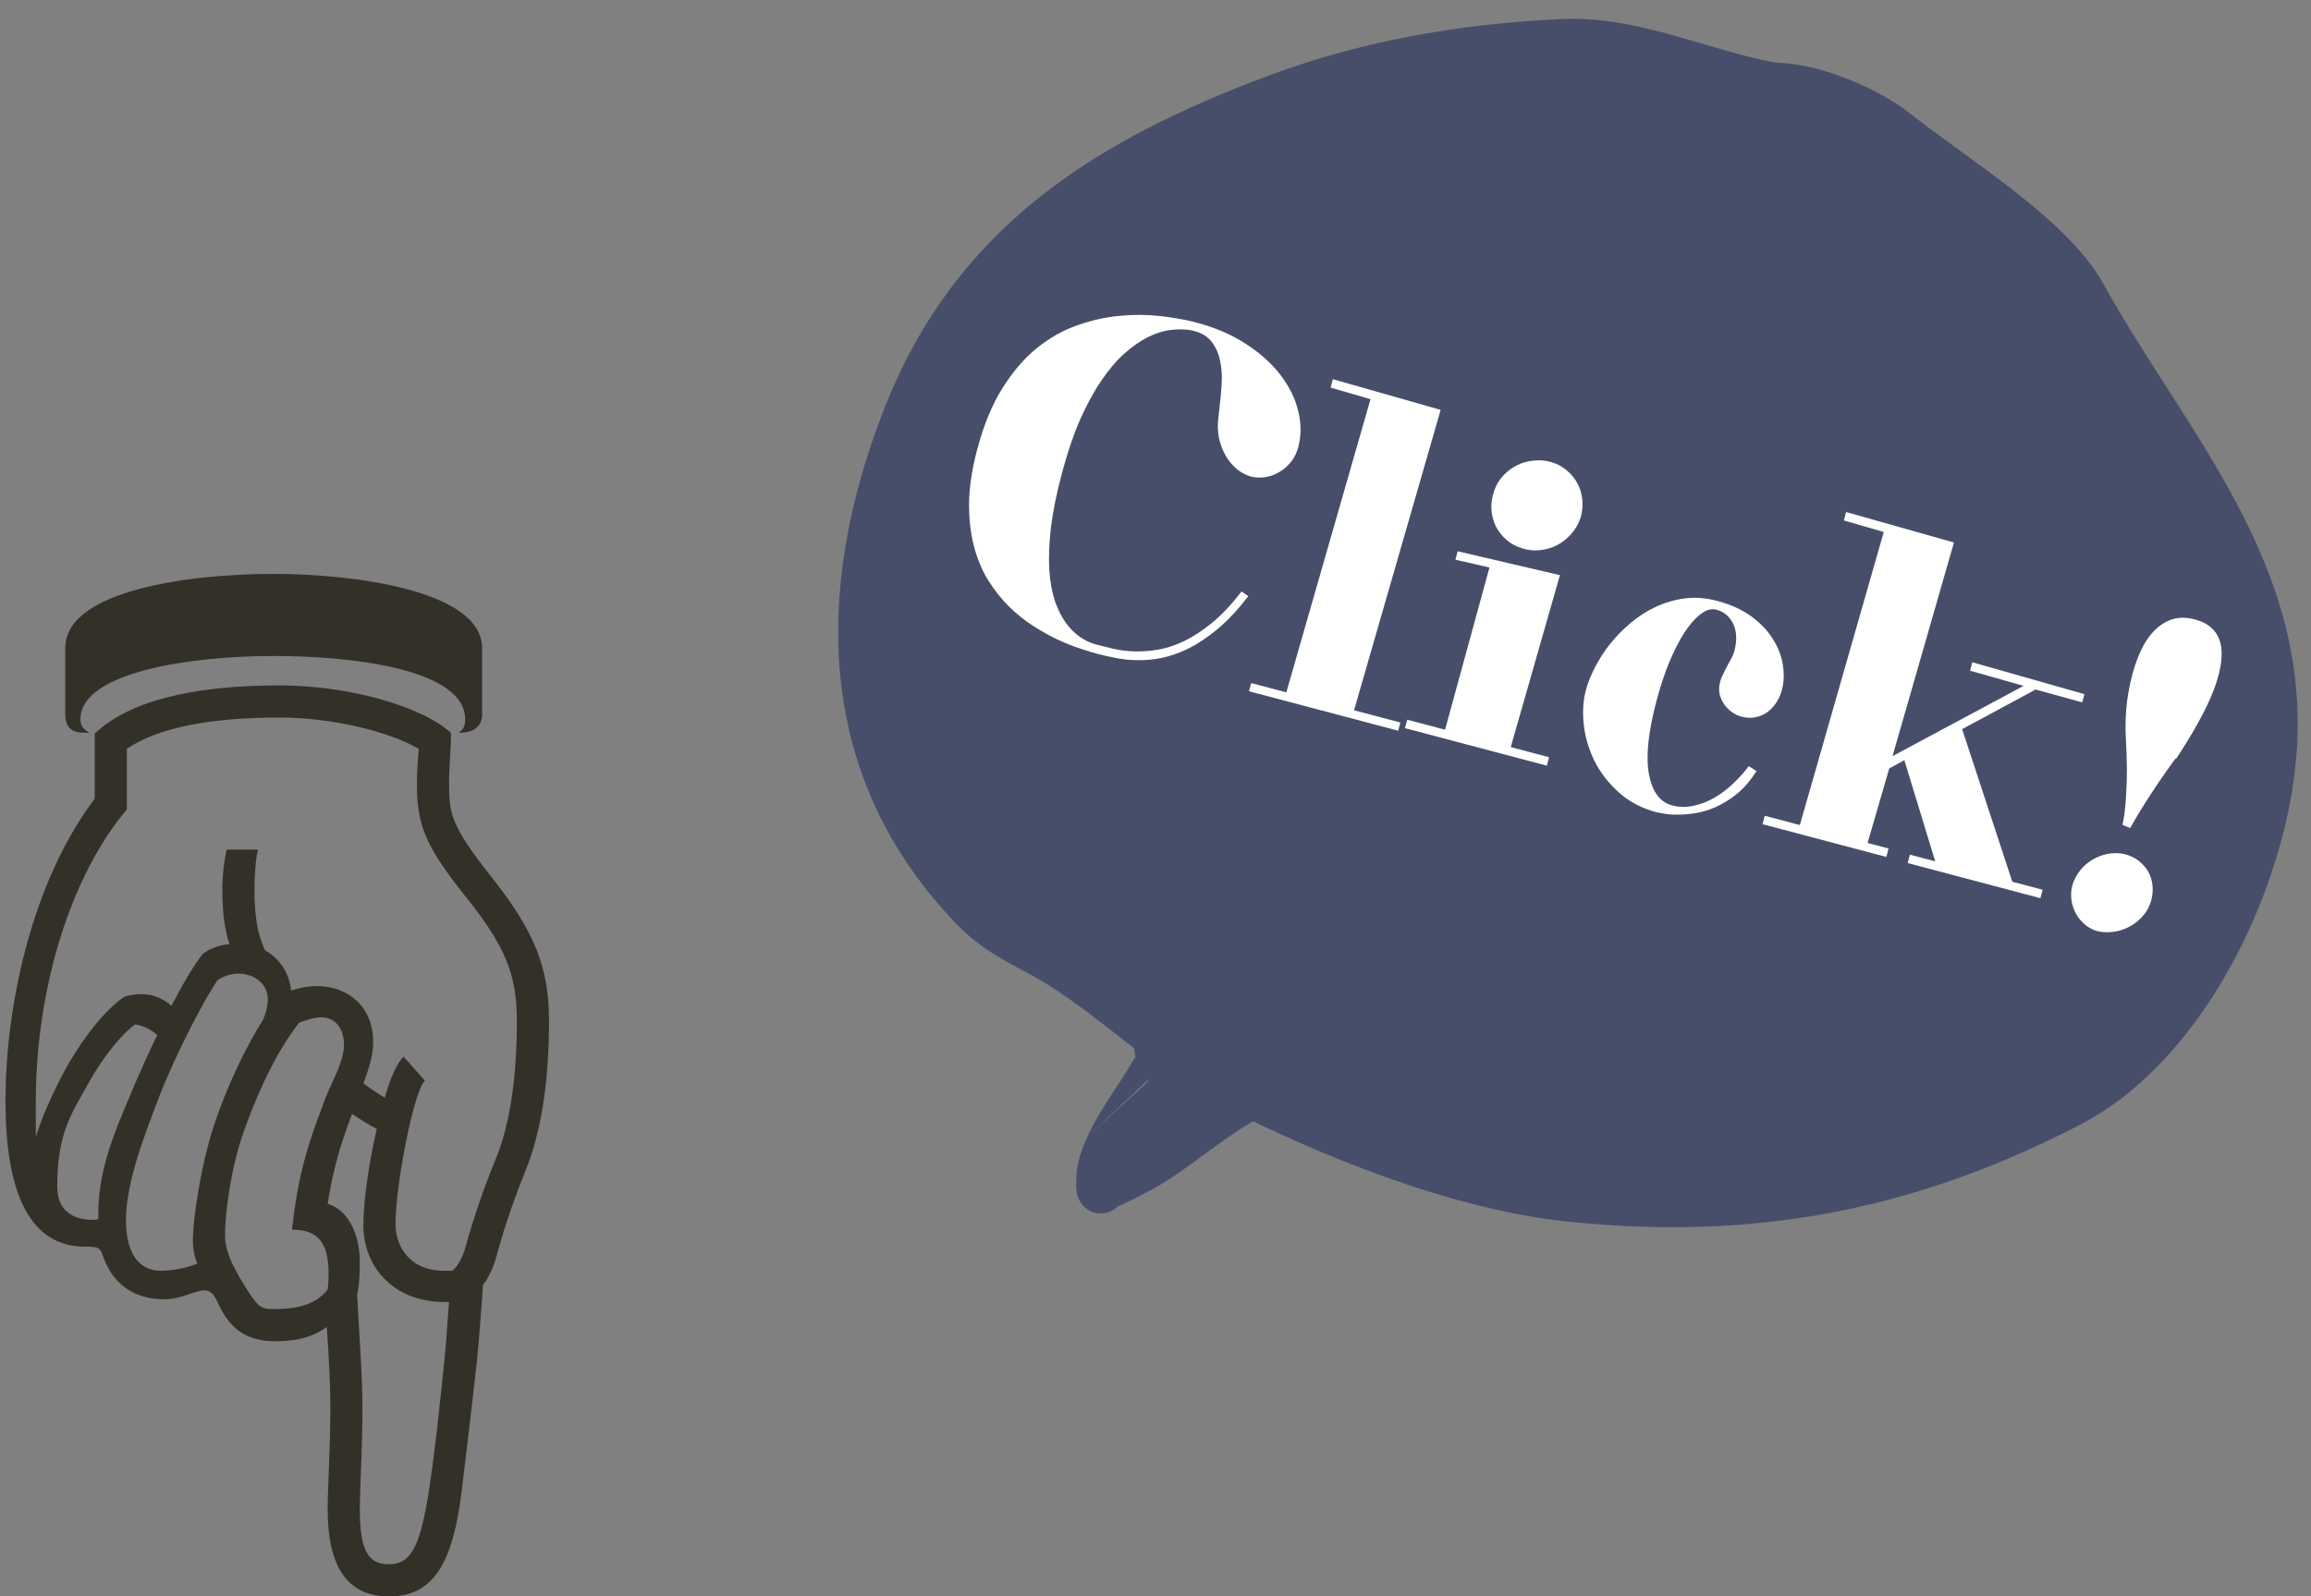
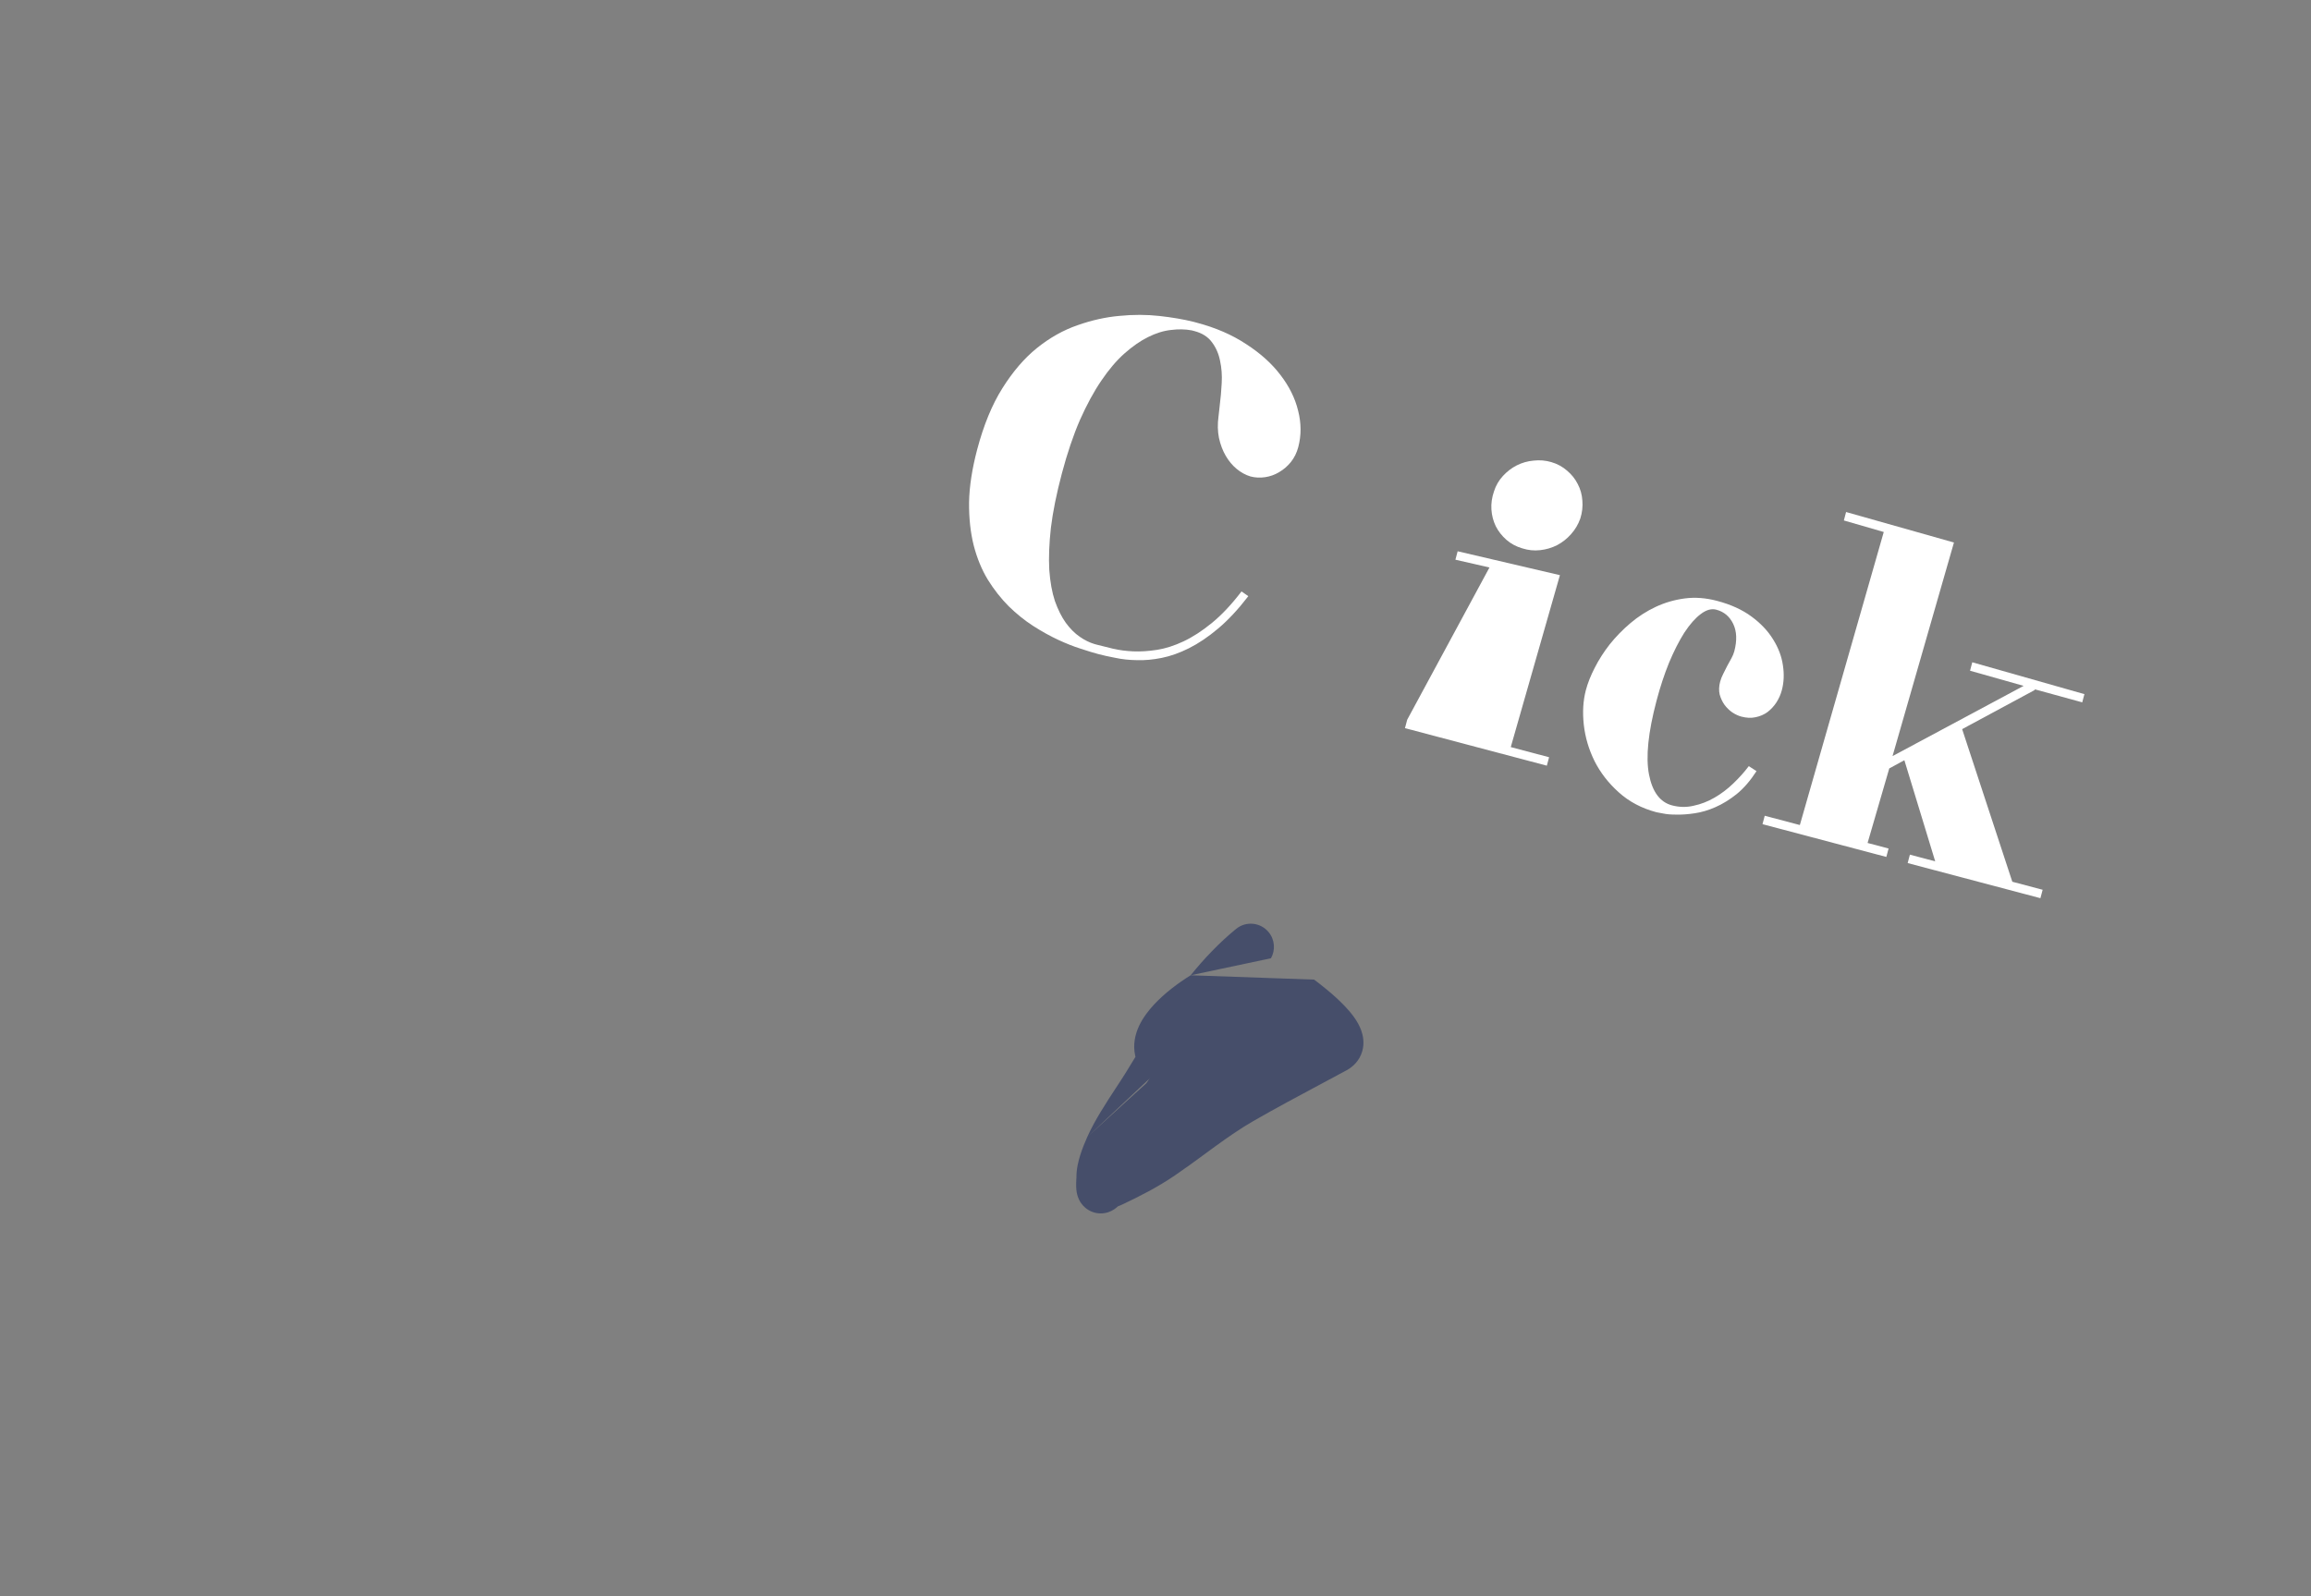
<svg xmlns="http://www.w3.org/2000/svg" width="110" height="76" viewBox="0 0 110 76" fill="none">
  <rect x="0" y="0" width="110" height="76" fill="#808080" stroke="none" />
-   <path d="M3.957 34.885C3.489 34.885 3.107 34.673 3.107 34.035V30.849C3.107 28.088 9.097 27.323 13.005 27.323C16.871 27.323 22.946 28.13 22.946 30.849V34.035C22.946 34.545 22.564 34.885 21.927 34.885H21.842C22.096 34.673 22.139 34.545 22.139 34.248C22.139 31.869 16.829 31.232 13.005 31.232C9.097 31.232 3.829 31.996 3.829 34.248C3.829 34.545 3.957 34.715 4.254 34.885H3.957ZM18.528 76.008C16.531 76.008 15.597 74.606 15.597 71.844C15.597 70.867 15.724 68.871 15.724 67.086C15.724 65.727 15.639 64.41 15.554 63.178C14.832 63.688 14.11 63.858 13.09 63.858C11.731 63.858 10.924 63.263 10.371 62.031C10.201 61.649 10.032 61.436 9.734 61.436C9.267 61.436 8.63 61.861 7.823 61.861C6.378 61.861 5.359 61.139 4.891 59.779C4.764 59.397 4.679 59.355 4.042 59.355C1.493 59.355 0.261 56.933 0.261 52.43C0.261 47.757 1.578 41.895 4.509 38.029V34.928C6.123 33.398 9.097 32.633 13.303 32.633C16.489 32.633 19.972 33.568 21.459 34.885C21.502 35.013 21.374 36.584 21.374 37.264C21.374 38.751 21.459 39.303 23.371 41.725C25.453 44.358 26.132 46.058 26.132 48.607C26.132 51.538 25.75 53.917 25.028 55.701C24.263 57.57 23.838 59.057 23.626 59.822C23.498 60.332 23.244 60.842 22.989 61.181C22.904 62.413 22.819 63.645 22.691 64.877C22.479 66.832 22.181 69.296 21.969 71.037C21.544 74.521 20.567 76.008 18.528 76.008ZM21.119 60.502H21.544V60.459C21.672 60.459 22.012 59.907 22.139 59.44C22.351 58.675 22.819 57.061 23.626 55.106C24.263 53.535 24.603 51.326 24.603 48.607C24.603 46.398 24.051 45.038 22.139 42.659C20.142 40.153 19.845 39.176 19.845 37.264C19.845 36.839 19.887 36.16 19.93 35.65C18.443 34.8 15.767 34.163 13.303 34.163C9.904 34.163 7.483 34.673 6.038 35.65V38.538C3.404 41.64 1.705 46.992 1.705 52.43V54.129C1.918 53.45 2.257 52.557 2.937 51.241C3.829 49.541 4.976 48.097 5.911 47.46C6.123 47.375 6.463 47.332 6.76 47.332C7.313 47.332 7.823 47.587 8.162 47.885C8.715 46.822 9.267 45.888 9.649 45.421C9.904 45.208 10.371 44.996 10.924 44.953C10.669 44.189 10.584 43.339 10.584 42.362C10.584 41.682 10.669 40.96 10.796 40.45H12.283C12.156 40.917 12.113 41.81 12.113 42.362C12.113 43.551 12.241 44.486 12.623 45.251C13.303 45.633 13.77 46.313 13.855 47.162C14.237 47.035 14.662 46.95 15.087 46.95C16.531 46.95 17.763 47.885 17.763 49.626C17.763 50.264 17.551 50.901 17.296 51.581C17.593 51.793 17.933 52.048 18.316 52.26C18.57 51.326 18.91 50.603 19.208 50.306L20.227 51.453C19.675 51.963 18.825 56.508 18.825 58.25C18.825 59.397 19.548 60.502 21.119 60.502ZM7.653 60.502C8.332 60.502 8.97 60.332 9.394 60.162C9.224 59.737 9.182 59.44 9.182 59.015C9.182 58.038 9.564 55.489 10.159 53.662C10.796 51.708 11.688 49.881 12.538 48.522C12.665 48.182 12.75 47.885 12.75 47.587C12.75 46.822 12.071 46.355 11.348 46.355C11.009 46.355 10.626 46.483 10.371 46.653C9.777 47.46 8.332 50.264 7.61 52.133C6.633 54.639 5.996 56.508 5.996 58.123C5.996 59.44 6.463 60.502 7.653 60.502ZM12.963 62.328C13.982 62.328 14.96 62.201 15.597 61.394C15.639 61.096 15.639 60.842 15.639 60.629C15.639 59.015 15.002 58.547 13.898 58.547C14.195 55.786 14.747 54.257 15.342 52.685C15.682 51.623 16.489 50.476 16.361 49.541C16.319 49.074 16.064 48.437 15.257 48.437C14.917 48.437 14.365 48.649 14.237 48.692C13.6 49.499 12.581 51.113 11.603 53.874C11.009 55.531 10.711 57.698 10.711 58.802C10.711 59.482 10.966 60.119 11.646 61.224C12.241 62.158 12.368 62.328 12.963 62.328ZM4.424 58.08C4.509 58.08 4.594 58.08 4.679 58.038V57.74C4.679 55.404 5.741 53.28 6.378 51.708C6.676 51.028 7.058 50.136 7.483 49.286C7.228 49.032 6.803 48.819 6.421 48.777C5.783 49.244 4.891 50.349 4.254 51.495C3.404 53.025 2.725 53.917 2.725 56.508C2.725 57.868 3.787 58.08 4.424 58.08ZM18.528 74.478C19.59 74.478 20.015 73.586 20.44 70.825C20.695 69.126 20.95 66.789 21.162 64.665C21.247 63.9 21.289 62.966 21.374 61.989H21.162C18.698 61.989 17.296 60.289 17.296 58.335C17.296 57.231 17.551 55.404 17.933 53.747C17.508 53.535 17.126 53.28 16.744 53.025V53.067C16.489 53.789 15.937 55.106 15.597 57.316C16.616 57.613 17.126 58.845 17.126 60.077C17.126 60.842 17.084 61.266 16.999 61.649C17.084 63.348 17.253 65.43 17.253 67.086C17.253 68.913 17.126 70.91 17.126 71.844C17.126 73.883 17.551 74.478 18.528 74.478Z" fill="#333028" />
-   <path d="M74.481 2.008C77.805 1.864 81.268 3.559 84.48 4.094C86.318 4.094 88.938 5.232 90.277 6.302C92.864 8.372 97.593 11.231 99.141 14.031C103.123 21.237 109.133 27.366 108.158 36.39C107.521 42.283 103.899 49.764 98.527 52.554C91.009 56.458 83.568 57.993 74.727 57.062C69.378 56.499 63.328 54.045 58.594 51.634C55.461 50.038 53.095 47.515 50.129 45.745C48.701 44.893 47.568 44.507 46.387 43.291C39.929 36.649 39.867 28.185 43.105 19.889C46.32 11.65 52.647 7.674 60.741 4.646C65.15 2.996 69.782 2.213 74.481 2.008Z" fill="#464E6A" />
-   <path fill-rule="evenodd" clip-rule="evenodd" d="M84.578 2.991C83.468 2.799 82.341 2.468 81.13 2.112C80.705 1.987 80.27 1.859 79.821 1.733C78.123 1.256 76.282 0.825 74.433 0.905C69.644 1.113 64.894 1.913 60.354 3.612C52.138 6.686 45.459 10.82 42.076 19.488C38.746 28.02 38.728 36.998 45.595 44.061C46.578 45.072 47.618 45.631 48.596 46.156C48.927 46.333 49.251 46.507 49.563 46.693C50.818 47.443 51.962 48.334 53.17 49.276C53.32 49.392 53.47 49.509 53.621 49.627C54.977 50.68 56.424 51.768 58.093 52.618C62.865 55.048 69.06 57.576 74.611 58.161C83.674 59.114 91.331 57.534 99.036 53.534C101.977 52.007 104.361 49.245 106.081 46.176C107.806 43.098 108.92 39.612 109.255 36.509C109.775 31.701 108.422 27.686 106.485 24.014C105.521 22.187 104.403 20.426 103.296 18.7C103.232 18.6 103.168 18.5 103.104 18.4C102.056 16.766 101.025 15.159 100.107 13.497C99.213 11.879 97.475 10.344 95.777 9.022C94.925 8.358 94.043 7.718 93.226 7.126L93.184 7.095C92.347 6.488 91.589 5.938 90.966 5.44C90.191 4.82 89.099 4.218 87.973 3.771C86.888 3.339 85.668 3.01 84.578 2.991ZM79.224 3.859C77.557 3.391 76.004 3.047 74.529 3.111C69.919 3.312 65.407 4.079 61.127 5.68C53.156 8.663 47.182 12.48 44.133 20.291C40.989 28.35 41.13 36.3 47.178 42.522C47.908 43.272 48.541 43.612 49.406 44.076C49.782 44.278 50.203 44.504 50.694 44.797C52.076 45.621 53.333 46.602 54.528 47.534C54.678 47.651 54.827 47.767 54.976 47.883C56.328 48.933 57.63 49.904 59.095 50.65C63.79 53.041 69.697 55.423 74.842 55.964C83.462 56.872 90.686 55.381 98.018 51.574C100.449 50.312 102.562 47.938 104.155 45.096C105.743 42.262 106.758 39.061 107.06 36.272C107.516 32.056 106.351 28.494 104.532 25.044C103.617 23.311 102.547 21.624 101.437 19.892C101.37 19.787 101.303 19.682 101.235 19.577C100.196 17.957 99.129 16.293 98.174 14.565C97.521 13.383 96.121 12.088 94.42 10.764C93.598 10.123 92.742 9.503 91.917 8.905L91.887 8.883C91.062 8.284 90.258 7.701 89.587 7.164C89.024 6.714 88.136 6.212 87.158 5.823C86.171 5.431 85.204 5.198 84.48 5.198H84.388L84.298 5.183C83.017 4.97 81.68 4.576 80.406 4.202C80.004 4.084 79.609 3.967 79.224 3.859Z" fill="#464E6A" />
  <path d="M54.539 51.627C55.445 50.153 56.338 48.638 57.414 47.277C57.948 46.96 58.455 46.734 58.782 46.662C59.889 46.417 60.986 46.847 61.886 47.523L61.897 47.532C62.285 47.824 64.496 49.485 63.568 49.987C62.078 50.792 60.579 51.572 59.111 52.416C57.776 53.183 56.579 54.181 55.31 55.045C54.552 55.562 53.763 55.966 52.937 56.355C52.798 56.42 52.573 56.477 52.474 56.606C52.258 56.884 52.344 56.143 52.342 56.078C52.324 55.619 52.574 55.003 52.759 54.588C53.21 53.573 53.956 52.576 54.539 51.627Z" fill="#464E6A" />
  <path fill-rule="evenodd" clip-rule="evenodd" d="M56.674 46.434C56.074 46.806 55.434 47.287 54.937 47.821C54.664 48.114 54.4 48.458 54.22 48.841C54.04 49.226 53.914 49.72 54.032 50.255C54.037 50.275 54.042 50.296 54.047 50.316C54.006 50.383 53.965 50.45 53.924 50.517C53.815 50.696 53.706 50.873 53.599 51.049C53.46 51.275 53.294 51.527 53.117 51.797C52.651 52.508 52.104 53.342 51.75 54.139C51.652 54.359 51.524 54.661 51.422 54.983C51.33 55.275 51.231 55.666 51.237 56.066C51.237 56.069 51.237 56.072 51.236 56.075C51.235 56.098 51.233 56.13 51.231 56.163C51.226 56.245 51.22 56.378 51.225 56.511C51.227 56.577 51.233 56.671 51.251 56.773C51.263 56.84 51.305 57.068 51.463 57.29C51.554 57.417 51.72 57.595 51.989 57.698C52.274 57.807 52.551 57.783 52.764 57.711C52.963 57.643 53.11 57.531 53.209 57.437C53.214 57.435 53.219 57.433 53.225 57.431L53.225 57.43C53.245 57.422 53.273 57.411 53.301 57.4C53.33 57.388 53.367 57.372 53.407 57.354L52.937 56.355L53.407 57.354C54.252 56.956 55.102 56.523 55.931 55.958C56.406 55.635 56.878 55.288 57.331 54.956C57.502 54.83 57.67 54.707 57.834 54.588C58.451 54.14 59.046 53.727 59.661 53.373C60.708 52.771 61.765 52.206 62.84 51.631C63.255 51.409 63.673 51.185 64.094 50.958C64.415 50.784 64.712 50.49 64.838 50.06C64.955 49.662 64.879 49.302 64.792 49.059C64.628 48.602 64.29 48.199 64.029 47.923C63.479 47.339 62.77 46.806 62.569 46.656L62.561 46.649L62.561 46.649L62.55 46.641C62.55 46.641 62.55 46.641 62.55 46.641M60.496 45.624C60.712 45.239 60.684 44.745 60.387 44.383C60.001 43.911 59.305 43.842 58.833 44.229C58.017 44.898 57.309 45.648 56.674 46.434M51.239 56.034C51.239 56.034 51.239 56.037 51.238 56.043C51.239 56.038 51.239 56.035 51.239 56.034ZM51.75 54.139L52.759 54.588L51.75 54.139C58.567 47.895 58.883 47.77 59.021 47.74C59.691 47.592 60.461 47.833 61.222 48.406L61.222 48.406L61.234 48.414L61.234 48.414C61.424 48.558 61.96 48.963 62.367 49.38C62.187 49.476 62.007 49.572 61.827 49.669C60.741 50.249 59.639 50.839 58.561 51.458C57.841 51.872 57.17 52.341 56.537 52.8C56.351 52.935 56.171 53.068 55.993 53.198C55.552 53.522 55.128 53.833 54.688 54.133C54.463 54.286 54.234 54.429 53.999 54.566C54.242 54.111 54.534 53.667 54.849 53.188C55.052 52.879 55.265 52.555 55.48 52.205C55.591 52.024 55.701 51.844 55.811 51.665C56.573 50.42 57.305 49.222 58.152 48.126M53.432 56.434C53.432 56.434 53.431 56.433 53.431 56.431Z" fill="#464E6A" />
-   <path d="M103.55 36.113C103.295 36.464 103.041 36.823 102.789 37.19C102.574 37.505 102.34 37.861 102.088 38.259C101.837 38.65 101.607 39.038 101.396 39.423L101.028 39.279C101.113 38.868 101.169 38.426 101.193 37.952C101.225 37.481 101.24 37.043 101.238 36.64C101.232 36.166 101.217 35.697 101.192 35.234C101.161 34.768 101.166 34.266 101.208 33.727C101.259 33.183 101.354 32.647 101.494 32.119C101.607 31.692 101.75 31.296 101.924 30.932C102.098 30.567 102.307 30.262 102.55 30.017C102.802 29.766 103.085 29.589 103.399 29.486C103.72 29.385 104.079 29.388 104.477 29.493C104.803 29.579 105.059 29.709 105.246 29.882C105.434 30.048 105.568 30.246 105.646 30.476C105.725 30.706 105.757 30.962 105.744 31.245C105.732 31.529 105.684 31.826 105.602 32.137C105.51 32.484 105.384 32.842 105.224 33.211C105.067 33.572 104.891 33.928 104.698 34.279C104.513 34.626 104.321 34.958 104.12 35.277C103.929 35.59 103.75 35.872 103.583 36.122L103.55 36.113ZM102.237 43.27C102.107 43.499 101.943 43.696 101.744 43.86C101.546 44.025 101.326 44.152 101.085 44.243C100.844 44.334 100.596 44.381 100.34 44.383C100.089 44.394 99.848 44.353 99.617 44.261C99.397 44.157 99.206 44.013 99.045 43.831C98.884 43.649 98.764 43.443 98.686 43.214C98.605 42.991 98.571 42.753 98.584 42.501C98.596 42.249 98.67 42.001 98.804 41.758C98.927 41.527 99.088 41.326 99.289 41.154C99.489 40.983 99.71 40.851 99.951 40.76C100.192 40.669 100.437 40.621 100.685 40.618C100.941 40.616 101.188 40.665 101.424 40.767C101.661 40.868 101.86 41.01 102.02 41.192C102.191 41.368 102.311 41.571 102.383 41.799C102.454 42.027 102.479 42.269 102.457 42.527C102.437 42.777 102.364 43.025 102.237 43.27Z" fill="white" />
  <path d="M83.998 38.839L85.67 39.281L89.664 25.329L87.765 24.78L87.871 24.378L93.005 25.83L90.082 35.999L96.322 32.655L93.771 31.934L93.877 31.532L99.215 33.049L99.111 33.44L96.826 32.812L96.864 32.845L93.395 34.715L95.783 41.981L97.227 42.363L97.12 42.764L90.802 41.092L90.908 40.691L92.113 41.01L90.645 36.195L89.926 36.586L88.894 40.135L89.893 40.399L89.787 40.8L83.892 39.24L83.998 38.839Z" fill="white" />
  <path d="M84.815 32.852C84.76 33.062 84.673 33.259 84.554 33.444C84.437 33.623 84.296 33.775 84.131 33.902C83.968 34.021 83.779 34.103 83.566 34.147C83.36 34.194 83.134 34.184 82.888 34.119C82.751 34.083 82.609 34.018 82.463 33.925C82.319 33.825 82.193 33.703 82.084 33.558C81.983 33.415 81.906 33.251 81.854 33.067C81.811 32.877 81.819 32.674 81.876 32.457C81.909 32.334 81.957 32.211 82.02 32.089C82.085 31.959 82.151 31.829 82.216 31.699C82.289 31.571 82.356 31.449 82.417 31.334C82.479 31.219 82.523 31.11 82.55 31.009C82.686 30.495 82.669 30.061 82.499 29.706C82.33 29.352 82.061 29.125 81.692 29.028C81.46 28.966 81.213 29.037 80.95 29.238C80.69 29.433 80.43 29.728 80.17 30.124C79.918 30.522 79.675 31 79.442 31.558C79.218 32.11 79.02 32.712 78.848 33.364C78.45 34.869 78.33 36.038 78.489 36.87C78.649 37.702 79.014 38.194 79.586 38.345C79.933 38.437 80.277 38.443 80.615 38.362C80.96 38.29 81.292 38.161 81.612 37.975C81.933 37.789 82.228 37.565 82.499 37.304C82.778 37.037 83.025 36.761 83.24 36.477L83.607 36.714C83.318 37.164 83.005 37.527 82.669 37.802C82.335 38.069 81.997 38.278 81.655 38.428C81.314 38.578 80.982 38.676 80.659 38.722C80.345 38.77 80.057 38.791 79.795 38.784C79.539 38.786 79.327 38.768 79.159 38.731C78.988 38.702 78.885 38.682 78.849 38.673C78.139 38.485 77.538 38.167 77.045 37.719C76.557 37.28 76.173 36.784 75.894 36.23C75.622 35.677 75.453 35.102 75.386 34.504C75.32 33.905 75.353 33.356 75.485 32.857C75.573 32.524 75.714 32.17 75.906 31.795C76.1 31.413 76.337 31.042 76.618 30.682C76.909 30.318 77.238 29.979 77.608 29.666C77.977 29.354 78.378 29.096 78.811 28.893C79.245 28.69 79.706 28.556 80.195 28.492C80.685 28.428 81.197 28.467 81.733 28.609C82.384 28.781 82.93 29.03 83.371 29.356C83.811 29.681 84.153 30.043 84.396 30.441C84.647 30.84 84.802 31.249 84.862 31.667C84.928 32.088 84.913 32.482 84.815 32.852Z" fill="white" />
-   <path d="M69.382 26.247L74.25 27.384L71.91 35.57L73.734 36.053L73.627 36.455L66.874 34.668L66.981 34.266L68.783 34.743L70.896 27.019L69.275 26.648L69.382 26.247ZM75.219 24.69C75.122 24.966 74.975 25.214 74.778 25.433C74.59 25.646 74.37 25.82 74.117 25.955C73.867 26.082 73.598 26.162 73.31 26.194C73.023 26.227 72.74 26.198 72.462 26.109C72.167 26.023 71.913 25.887 71.699 25.698C71.486 25.51 71.318 25.295 71.196 25.054C71.076 24.805 71.007 24.539 70.989 24.256C70.971 23.972 71.012 23.685 71.112 23.394C71.201 23.115 71.344 22.87 71.539 22.659C71.735 22.447 71.953 22.28 72.194 22.158C72.445 22.031 72.713 21.955 72.998 21.93C73.286 21.897 73.566 21.921 73.839 22.001C74.127 22.085 74.377 22.221 74.591 22.409C74.806 22.59 74.975 22.801 75.097 23.043C75.226 23.286 75.3 23.549 75.318 23.833C75.343 24.118 75.31 24.404 75.219 24.69Z" fill="white" />
-   <path d="M59.555 32.522L61.227 32.964L65.234 19.004L63.335 18.455L63.441 18.053L68.573 19.515L64.451 33.817L66.655 34.4L66.552 34.791L59.451 32.912L59.555 32.522Z" fill="white" />
+   <path d="M69.382 26.247L74.25 27.384L71.91 35.57L73.734 36.053L73.627 36.455L66.874 34.668L66.981 34.266L70.896 27.019L69.275 26.648L69.382 26.247ZM75.219 24.69C75.122 24.966 74.975 25.214 74.778 25.433C74.59 25.646 74.37 25.82 74.117 25.955C73.867 26.082 73.598 26.162 73.31 26.194C73.023 26.227 72.74 26.198 72.462 26.109C72.167 26.023 71.913 25.887 71.699 25.698C71.486 25.51 71.318 25.295 71.196 25.054C71.076 24.805 71.007 24.539 70.989 24.256C70.971 23.972 71.012 23.685 71.112 23.394C71.201 23.115 71.344 22.87 71.539 22.659C71.735 22.447 71.953 22.28 72.194 22.158C72.445 22.031 72.713 21.955 72.998 21.93C73.286 21.897 73.566 21.921 73.839 22.001C74.127 22.085 74.377 22.221 74.591 22.409C74.806 22.59 74.975 22.801 75.097 23.043C75.226 23.286 75.3 23.549 75.318 23.833C75.343 24.118 75.31 24.404 75.219 24.69Z" fill="white" />
  <path d="M52.219 30.697C52.429 30.752 52.68 30.814 52.971 30.884C53.263 30.953 53.584 30.996 53.936 31.012C54.288 31.027 54.666 31.003 55.071 30.94C55.475 30.877 55.893 30.743 56.326 30.54C56.769 30.332 57.222 30.038 57.687 29.657C58.152 29.277 58.621 28.778 59.094 28.159L59.418 28.384C58.933 29.015 58.452 29.531 57.975 29.931C57.506 30.326 57.044 30.637 56.589 30.865C56.143 31.088 55.711 31.241 55.294 31.324C54.877 31.408 54.484 31.443 54.116 31.431C53.745 31.426 53.403 31.389 53.088 31.321C52.778 31.263 52.504 31.202 52.265 31.138C52.048 31.081 51.772 30.996 51.437 30.885C51.108 30.782 50.751 30.641 50.364 30.461C49.978 30.282 49.58 30.06 49.17 29.797C48.766 29.535 48.38 29.224 48.011 28.863C47.644 28.494 47.314 28.074 47.02 27.602C46.729 27.122 46.505 26.578 46.348 25.971C46.193 25.357 46.119 24.672 46.126 23.915C46.14 23.159 46.269 22.322 46.512 21.403C46.82 20.238 47.221 19.263 47.715 18.48C48.211 17.69 48.759 17.052 49.359 16.569C49.969 16.079 50.61 15.719 51.284 15.486C51.959 15.247 52.626 15.098 53.284 15.04C53.944 14.974 54.579 14.976 55.188 15.044C55.797 15.112 56.338 15.205 56.81 15.322L56.962 15.363C57.86 15.6 58.642 15.939 59.307 16.378C59.982 16.812 60.527 17.301 60.941 17.844C61.362 18.389 61.645 18.96 61.789 19.556C61.941 20.154 61.943 20.731 61.795 21.288C61.724 21.556 61.608 21.792 61.445 21.997C61.284 22.195 61.099 22.355 60.888 22.477C60.685 22.602 60.462 22.682 60.22 22.719C59.978 22.755 59.745 22.744 59.52 22.684C59.291 22.616 59.071 22.496 58.861 22.324C58.658 22.154 58.485 21.946 58.341 21.699C58.197 21.451 58.09 21.168 58.02 20.847C57.957 20.528 57.95 20.189 57.999 19.831L58.058 19.3C58.101 18.963 58.132 18.611 58.151 18.245C58.173 17.871 58.147 17.515 58.073 17.178C58.007 16.843 57.879 16.55 57.69 16.299C57.503 16.04 57.225 15.862 56.856 15.764L56.726 15.73C56.416 15.671 56.085 15.665 55.732 15.711C55.381 15.749 55.018 15.863 54.643 16.05C54.277 16.232 53.902 16.493 53.518 16.833C53.143 17.167 52.778 17.597 52.422 18.122C52.068 18.64 51.728 19.267 51.401 20.002C51.085 20.731 50.799 21.577 50.544 22.54C50.287 23.509 50.113 24.373 50.021 25.131C49.938 25.884 49.912 26.551 49.944 27.132C49.986 27.709 50.075 28.205 50.213 28.62C50.36 29.031 50.532 29.375 50.73 29.652C50.935 29.931 51.155 30.152 51.391 30.315C51.626 30.478 51.863 30.595 52.1 30.665L52.219 30.697Z" fill="white" />
</svg>